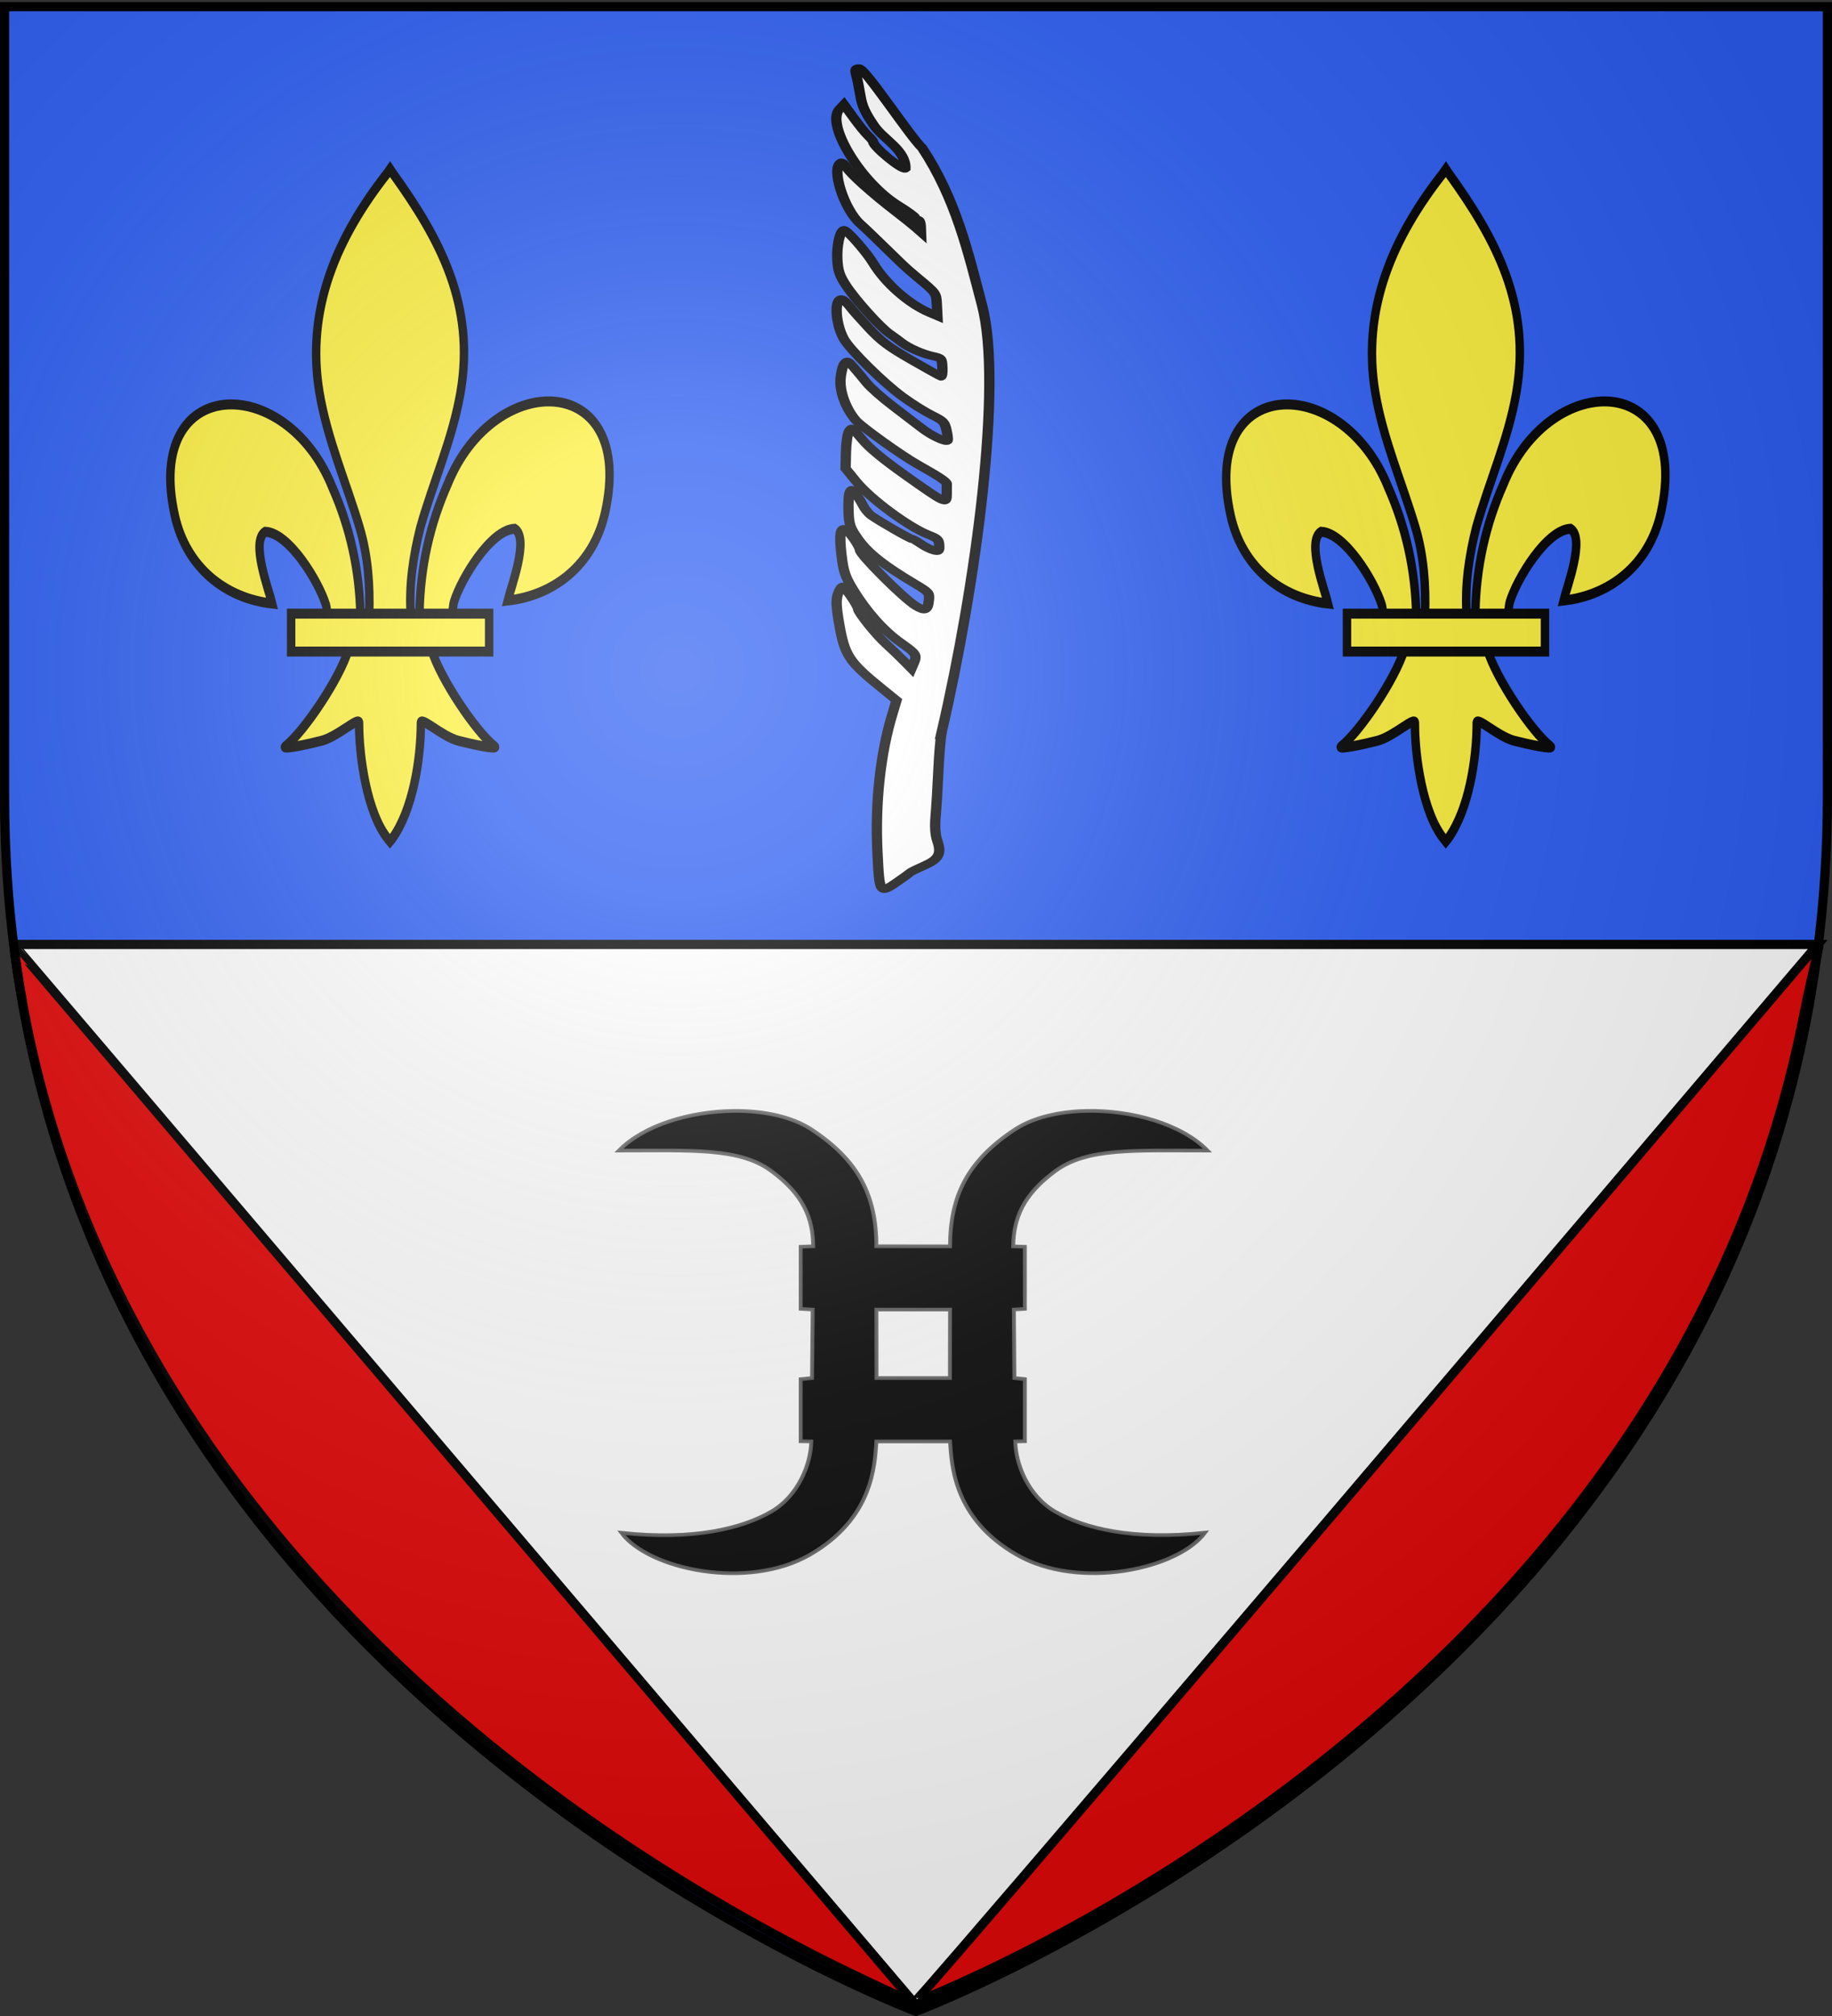
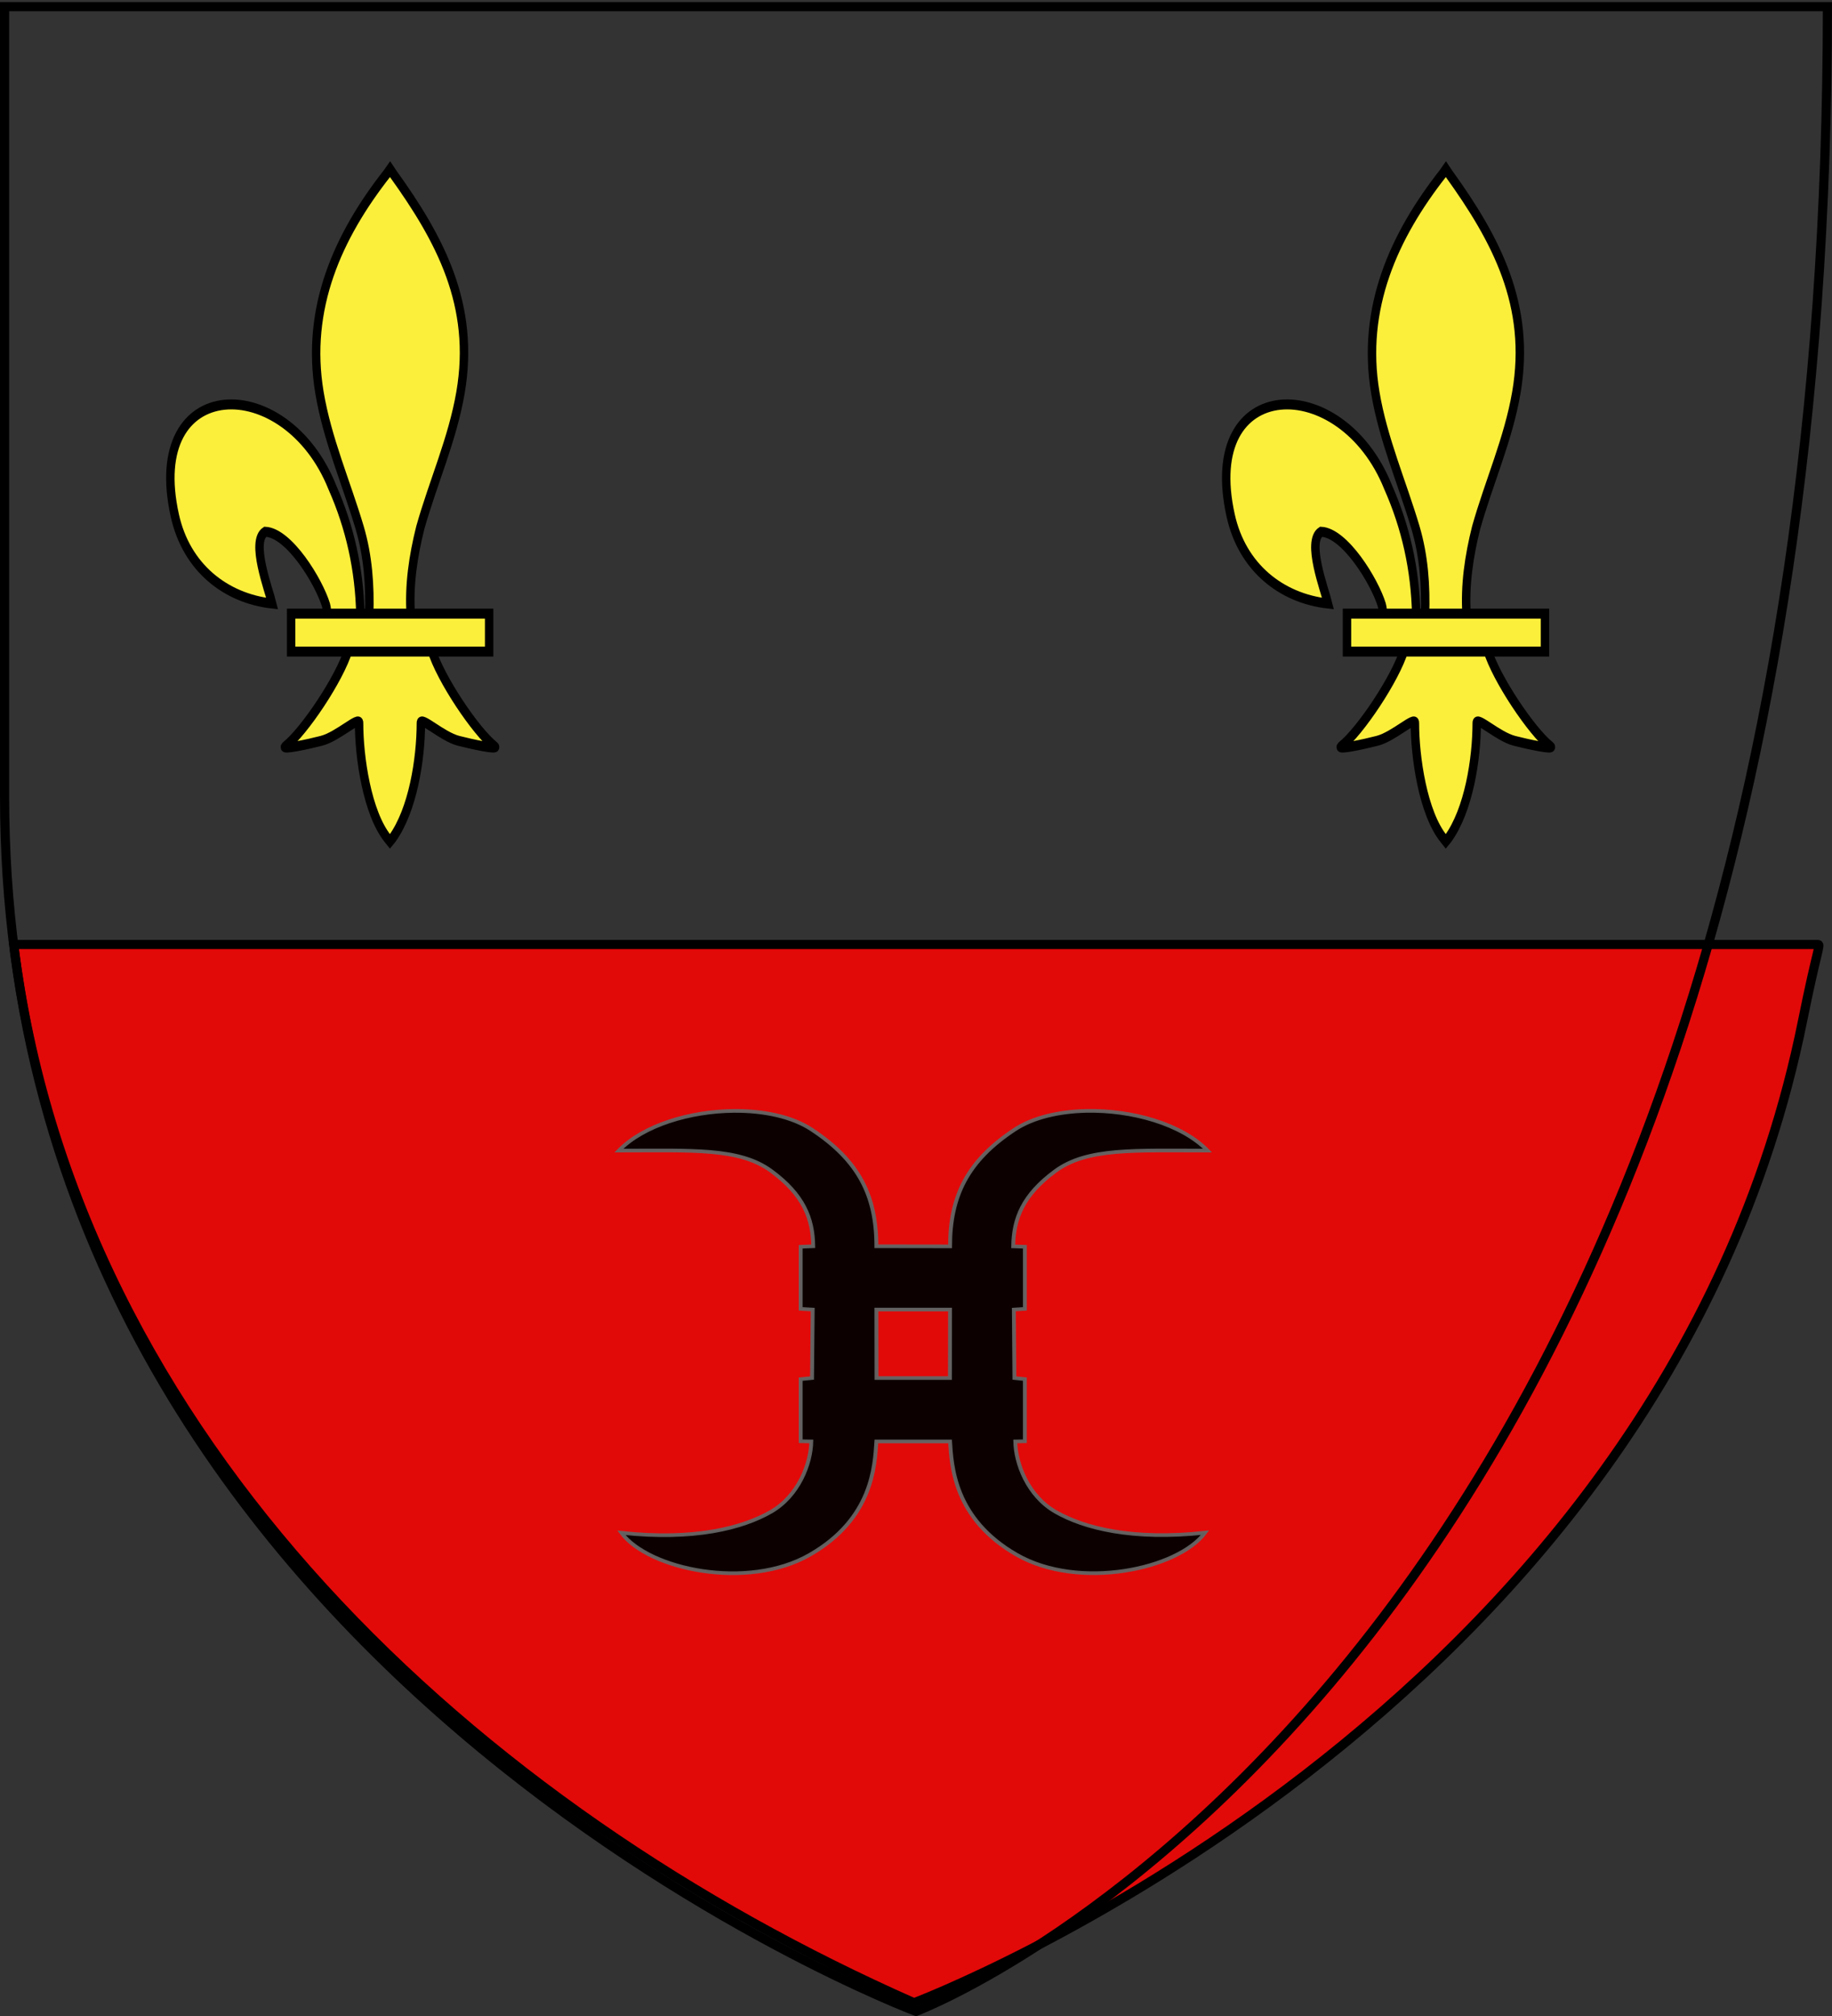
<svg xmlns="http://www.w3.org/2000/svg" xmlns:xlink="http://www.w3.org/1999/xlink" width="600" height="660" version="1.0">
  <rect width="100%" height="100%" fill="#333333" stroke="none" />
  <desc>Flag of Canton of Valais (Wallis)</desc>
  <defs>
    <radialGradient xlink:href="#b" id="i" cx="221.445" cy="226.331" r="300" fx="221.445" fy="226.331" gradientTransform="matrix(1.353 0 0 1.349 -77.63 -85.747)" gradientUnits="userSpaceOnUse" />
    <linearGradient id="b">
      <stop offset="0" style="stop-color:white;stop-opacity:.314" />
      <stop offset=".19" style="stop-color:white;stop-opacity:.251" />
      <stop offset=".6" style="stop-color:#6b6b6b;stop-opacity:.125" />
      <stop offset="1" style="stop-color:black;stop-opacity:.125" />
    </linearGradient>
  </defs>
  <g style="display:inline">
-     <path d="M300 658.5s298.5-112.32 298.5-397.772V2.176H1.5v258.552C1.5 546.18 300 658.5 300 658.5" style="fill:#2b5df2;fill-opacity:1;fill-rule:evenodd;stroke:none" />
    <path d="M299.35 655.665s244.776-92.105 291.014-321.472c4.823-23.923 6.083-24.987 4.96-24.987H4.498c20.04 162.53 151.81 283.292 294.852 346.459z" style="fill:#e20909;fill-opacity:1;fill-rule:evenodd;stroke:#000;stroke-width:3;stroke-linecap:butt;stroke-linejoin:miter;stroke-miterlimit:4;stroke-opacity:1;stroke-dasharray:none;display:inline" />
-     <path d="M299.35 655.665s.65.988 295.974-346.459H4.498s.162 0 294.852 346.459z" style="fill:#fff;fill-opacity:1;fill-rule:evenodd;stroke:#000;stroke-width:3;stroke-linecap:butt;stroke-linejoin:miter;stroke-miterlimit:4;stroke-opacity:1;stroke-dasharray:none;display:inline" />
    <g style="fill:#000">
      <g style="fill:#000;display:inline">
        <path d="M161.535 96.732c-33.631.371-69.332 11.714-88.351 32.387 56.486 0 92.85-2.481 117.382 16.613 25.055 19.502 32.113 38.855 32.387 61.502l-9.656.42v50.678l9.237.588c-.166 18.634-.329 37.24-.504 55.88l-8.733.923V366.4l8.146.168c-.263 17.89-9.635 44.407-31.129 57.474-21.864 13.293-59.111 23.551-115.2 17.117 20.938 29.928 97.166 47.139 145.154 17.955 48.598-29.554 50.077-72.784 51.35-92.546h56.764c1.273 19.757 2.836 62.999 51.434 92.546 47.988 29.177 124.132 11.882 145.07-18.04-56.089 6.434-93.336-3.742-115.2-17.032-21.494-13.064-30.782-39.588-31.045-57.474l7.392-.168v-50.678l-8.063-.923c-.175-18.635-.254-37.25-.42-55.88l8.483-.588v-50.678l-8.986-.336c.274-22.642 7.416-42.004 32.47-61.502 24.533-19.09 60.812-16.697 117.3-16.697-20.021-21.756-58.432-33.218-93.554-32.387-21.073.499-40.994 5.443-54.958 15.187-36.287 25.323-49.893 54.107-49.923 95.4l-56.764-.085c-.03-41.301-13.636-69.986-49.923-95.315-15.127-10.558-37.15-15.44-60.16-15.187zM271.618 258.92h56.764c-.029 18.618-.081 37.262-.084 55.88h-56.596c-.002-18.622-.055-37.258-.084-55.88z" style="opacity:.943;fill:#000;fill-opacity:1;fill-rule:nonzero;stroke:#666;stroke-width:3;stroke-miterlimit:4;stroke-opacity:1;stroke-dasharray:none;stroke-dashoffset:2.189;display:inline" transform="matrix(.425 0 0 .401 171.589 324.903)" />
      </g>
    </g>
    <g style="fill:#fff;stroke:#000;stroke-width:4.289;stroke-miterlimit:4;stroke-opacity:1;stroke-dasharray:none">
      <g style="fill:#fff;stroke:#000;stroke-width:4.289;stroke-miterlimit:4;stroke-opacity:1;stroke-dasharray:none;display:inline">
        <g style="fill:#fff;stroke:#000;stroke-width:4.289;stroke-miterlimit:4;stroke-opacity:1;stroke-dasharray:none">
          <g style="fill:#fff;stroke:#000;stroke-width:4.289;stroke-miterlimit:4;stroke-opacity:1;stroke-dasharray:none;display:inline">
            <g style="fill:#fff;stroke:#000;stroke-width:4.289;stroke-miterlimit:4;stroke-opacity:1;stroke-dasharray:none">
-               <path d="M663.027 372.01c-.55 2.75-1.506 11.75-2.124 20-.62 8.25-1.547 18.89-2.061 23.642-.641 5.922-.59 10.172.164 13.5 1.568 6.919.236 9.658-6.297 12.953-2.908 1.467-5.513 2.961-5.788 3.32-.275.36-2.572 2.325-5.103 4.37-7.952 6.42-7.897 6.529-7.897-15.746 0-25.781 3.217-51.618 9.014-72.39l2.051-7.352-5.783-6.442c-13.311-14.829-14.806-18.022-16.464-35.173-.824-8.53-.803-12.288.084-15.25.648-2.163 1.577-3.932 2.065-3.932.955 0 6.033 10.123 6.033 12.026 0 1.895 7.068 14.154 10.913 18.926 1.973 2.448 5.029 6.468 6.792 8.934l3.205 4.481 1.045-2.748c1.666-4.382 1.373-5.038-5.017-11.238-6.815-6.613-13.53-17.002-18.668-28.88-2.9-6.706-3.546-9.565-3.995-17.666-.637-11.52.055-15.635 2.315-13.76 1.585 1.316 5.41 9.032 5.41 10.914 0 2.67 17.098 26.234 22.073 30.42 3.743 3.15 4.897 2.515 5.517-3.038.414-3.704.171-4.085-5.658-8.87-12.29-10.089-18.69-17.022-22.357-24.217-3.238-6.354-3.569-7.761-3.505-14.9.039-4.336.416-8.767.838-9.846.73-1.87.84-1.846 2.321.5.855 1.354 2.14 4.139 2.855 6.188.715 2.05 2.226 4.645 3.358 5.768 3.056 3.033 15.62 13.006 16.39 13.011.367.003 2.044 1.295 3.726 2.872 1.683 1.577 4.045 3.18 5.25 3.563 1.96.622 2.192.339 2.192-2.688 0-2.949-.546-3.682-4.25-5.71-8.131-4.451-23.386-19.96-28.957-29.44l-4.054-6.897.494-8.663c.272-4.765 1.038-9.68 1.702-10.92 1.156-2.16 1.384-1.963 5.266 4.56 2.76 4.636 8.259 10.914 17.179 19.613 16.286 15.881 16.567 16.06 16.786 10.74.092-2.219.204-4.651.25-5.405.078-1.282-2.709-3.853-12.06-11.13-6.267-4.875-22.34-20.745-24.426-24.116-3.856-6.231-6.111-15.391-5.426-22.037.349-3.385 1.218-6.953 1.932-7.93 1.191-1.628 1.505-1.45 3.79 2.154 1.371 2.161 3.653 5.954 5.072 8.43 1.42 2.474 6.027 8.1 10.24 12.5s9.456 9.921 11.652 12.27c3.848 4.118 9.508 7.865 10.452 6.92.252-.251.157-2.647-.21-5.324-.612-4.453-1.103-5.164-5.782-8.367-2.812-1.925-8.047-6.432-11.632-10.016-7.778-7.777-21.06-25.804-23.33-31.667-3.636-9.393-3.015-24.111.852-20.183.74.751 1.934 2.493 2.653 3.869s3.94 6.405 7.157 11.176c4.808 7.126 7.837 10.248 16.982 17.497 6.123 4.854 11.477 8.974 11.9 9.158.422.183.768-1.92.768-4.673 0-4.899-.08-5.032-3.75-6.237-4.44-1.457-9.96-4.85-12.75-7.837-1.1-1.177-3.256-3.344-4.791-4.815-3.803-3.645-13.383-18.35-17.026-26.134-2.407-5.144-2.993-7.752-3.034-13.506-.054-7.433 1.727-15.632 3.396-15.632 1.232 0 8.911 12.085 11.437 18 4.615 10.806 13.885 22.05 22.268 27.01l3.25 1.923v-5.959c0-6.311.118-6.085-8.058-15.414-1.957-2.233-4.432-5.234-5.5-6.67-11.146-14.976-14.752-19.757-16.514-21.89-6.463-7.821-11.1-29.922-6.83-32.56.519-.321 1.57.911 2.336 2.738 1.48 3.53 9.876 13.91 19.518 24.127 3.215 3.408 6.776 7.32 7.913 8.695l2.068 2.5.033-3.25c.019-1.787-.383-3.25-.893-3.25s-1.072-.61-1.25-1.356c-.178-.745-3.26-3.838-6.85-6.873-14.979-12.662-28.5-43.971-22.296-51.624l1.909-2.354 3.843 7.354c2.113 4.044 4.681 8.427 5.707 9.738 1.025 1.312 1.864 2.754 1.864 3.206 0 2.634 11.557 15.686 12.794 14.449.548-9.788-8.436-15.641-12.112-23.048-3.44-6.995-4.563-10.546-5.055-15.992-.348-3.85-.916-8.687-1.261-10.75-.54-3.23-.367-3.747 1.253-3.734 2.575.02 19.902 37.068 24.549 43.004 12.946 27.503 16.904 55.776 21.587 83.93 7.025 42.233-8.446 147.717-25.65 224.55z" style="fill:#fff;fill-opacity:1;stroke:#000;stroke-width:4.289;stroke-miterlimit:4;stroke-opacity:1;stroke-dasharray:none" transform="matrix(.788 -.025 .031 .62 -225.61 25.722)" />
-             </g>
+               </g>
          </g>
        </g>
      </g>
    </g>
    <g id="h" style="stroke:#000;stroke-opacity:1;stroke-width:13.54;stroke-miterlimit:4;stroke-dasharray:none">
-       <path d="M407.03 608.7c1.424-61.957 16.75-119.54 45.289-174.11 74.714-157.185 302.92-153.431 252.615 38.812-18.537 70.84-81.509 112.474-156.319 119.615 5.4-18.665 35.1-84.652 11.125-97.562-38.339 1.449-85.945 67.706-97.393 99.301-1.653 4.536-1.19 9.778-3.036 14.24" style="fill:#fcef3c;fill-opacity:1;fill-rule:evenodd;stroke:#000;stroke-width:13.54;stroke-linecap:butt;stroke-linejoin:miter;stroke-miterlimit:4;stroke-opacity:1;stroke-dasharray:none;display:inline" transform="matrix(.204 0 0 .241 54.368 53.696)" />
      <g style="display:inline;stroke:#000;stroke-opacity:1;stroke-width:13.54;stroke-miterlimit:4;stroke-dasharray:none">
        <g style="fill:#fcef3c;fill-opacity:1;stroke:#000;stroke-width:13.54;stroke-miterlimit:4;stroke-opacity:1;stroke-dasharray:none">
          <path d="M350.523 657.372c-1.425-61.956-16.751-119.54-45.29-174.108-74.714-157.186-302.92-153.432-252.615 38.81 18.537 70.84 81.509 112.475 156.319 119.616-5.4-18.665-35.1-84.652-11.124-97.562 38.338 1.449 85.944 67.706 97.392 99.301 1.653 4.536 1.19 9.778 3.036 14.24" style="fill:#fcef3c;fill-opacity:1;fill-rule:evenodd;stroke:#000;stroke-width:13.54;stroke-linecap:butt;stroke-linejoin:miter;stroke-miterlimit:4;stroke-opacity:1;stroke-dasharray:none" transform="matrix(.204 0 0 .241 46.522 42.949)" />
          <path d="M393.626 57.12c-78.714 84.85-131.565 182.962-108.781 298.031 12.57 63.484 43.041 122.28 64.53 183.438 13.437 38.37 16.873 78.452 15.282 118.781h66.781c-3.196-40.626 3.807-79.998 15.282-118.781 20.474-61.538 51.625-119.906 64.53-183.438 24.129-118.779-32.506-208.36-108.437-297.656l-4.64-5.918z" style="fill:#fcef3c;fill-opacity:1;fill-rule:nonzero;stroke:#000;stroke-width:13.54;stroke-linecap:butt;stroke-linejoin:miter;stroke-miterlimit:4;stroke-opacity:1;stroke-dasharray:none" transform="matrix(.204 0 0 .241 46.522 42.949)" />
          <path d="M331.345 704.401c-13.962 39.13-70.889 110.792-101.125 131.22-7.843 5.297 37.486-3.052 57.78-7.5 26.62-5.835 61.218-34.198 60.407-24.188-.075 45.838 12.811 122.324 46.406 157.468l3.182 3.388 3.287-3.388c33.578-39.17 46.238-108.042 46.406-157.468-.81-10.01 33.788 18.353 60.407 24.187 20.295 4.449 65.623 12.798 57.78 7.5-30.236-20.427-87.131-92.089-101.093-131.219z" style="fill:#fcef3c;fill-opacity:1;fill-rule:evenodd;stroke:#000;stroke-width:13.54;stroke-linecap:butt;stroke-linejoin:miter;stroke-miterlimit:4;stroke-opacity:1;stroke-dasharray:none" transform="matrix(.204 0 0 .241 46.522 42.949)" />
          <path d="M239.352 655.379H557.24v51.503H239.352z" style="fill:#fcef3c;fill-opacity:1;stroke:#000;stroke-width:13.54;stroke-miterlimit:4;stroke-opacity:1;stroke-dasharray:none" transform="matrix(.204 0 0 .241 46.522 42.949)" />
        </g>
      </g>
    </g>
    <use xlink:href="#h" width="600" height="660" style="stroke:#000;stroke-opacity:1;stroke-width:3;stroke-miterlimit:4;stroke-dasharray:none" transform="translate(345.8)" />
  </g>
  <g style="display:inline">
-     <path d="M300 658.5s298.5-112.32 298.5-397.772V2.176H1.5v258.552C1.5 546.18 300 658.5 300 658.5" style="fill:url(#i);fill-opacity:1;fill-rule:evenodd;stroke:none" />
-   </g>
-   <path d="M300 658.5S1.5 546.18 1.5 260.728V2.176h597v258.552C598.5 546.18 300 658.5 300 658.5z" style="opacity:1;fill:none;fill-opacity:1;fill-rule:evenodd;stroke:#000;stroke-width:3;stroke-linecap:butt;stroke-linejoin:miter;stroke-miterlimit:4;stroke-dasharray:none;stroke-opacity:1" />
+     </g>
+   <path d="M300 658.5S1.5 546.18 1.5 260.728V2.176h597C598.5 546.18 300 658.5 300 658.5z" style="opacity:1;fill:none;fill-opacity:1;fill-rule:evenodd;stroke:#000;stroke-width:3;stroke-linecap:butt;stroke-linejoin:miter;stroke-miterlimit:4;stroke-dasharray:none;stroke-opacity:1" />
</svg>